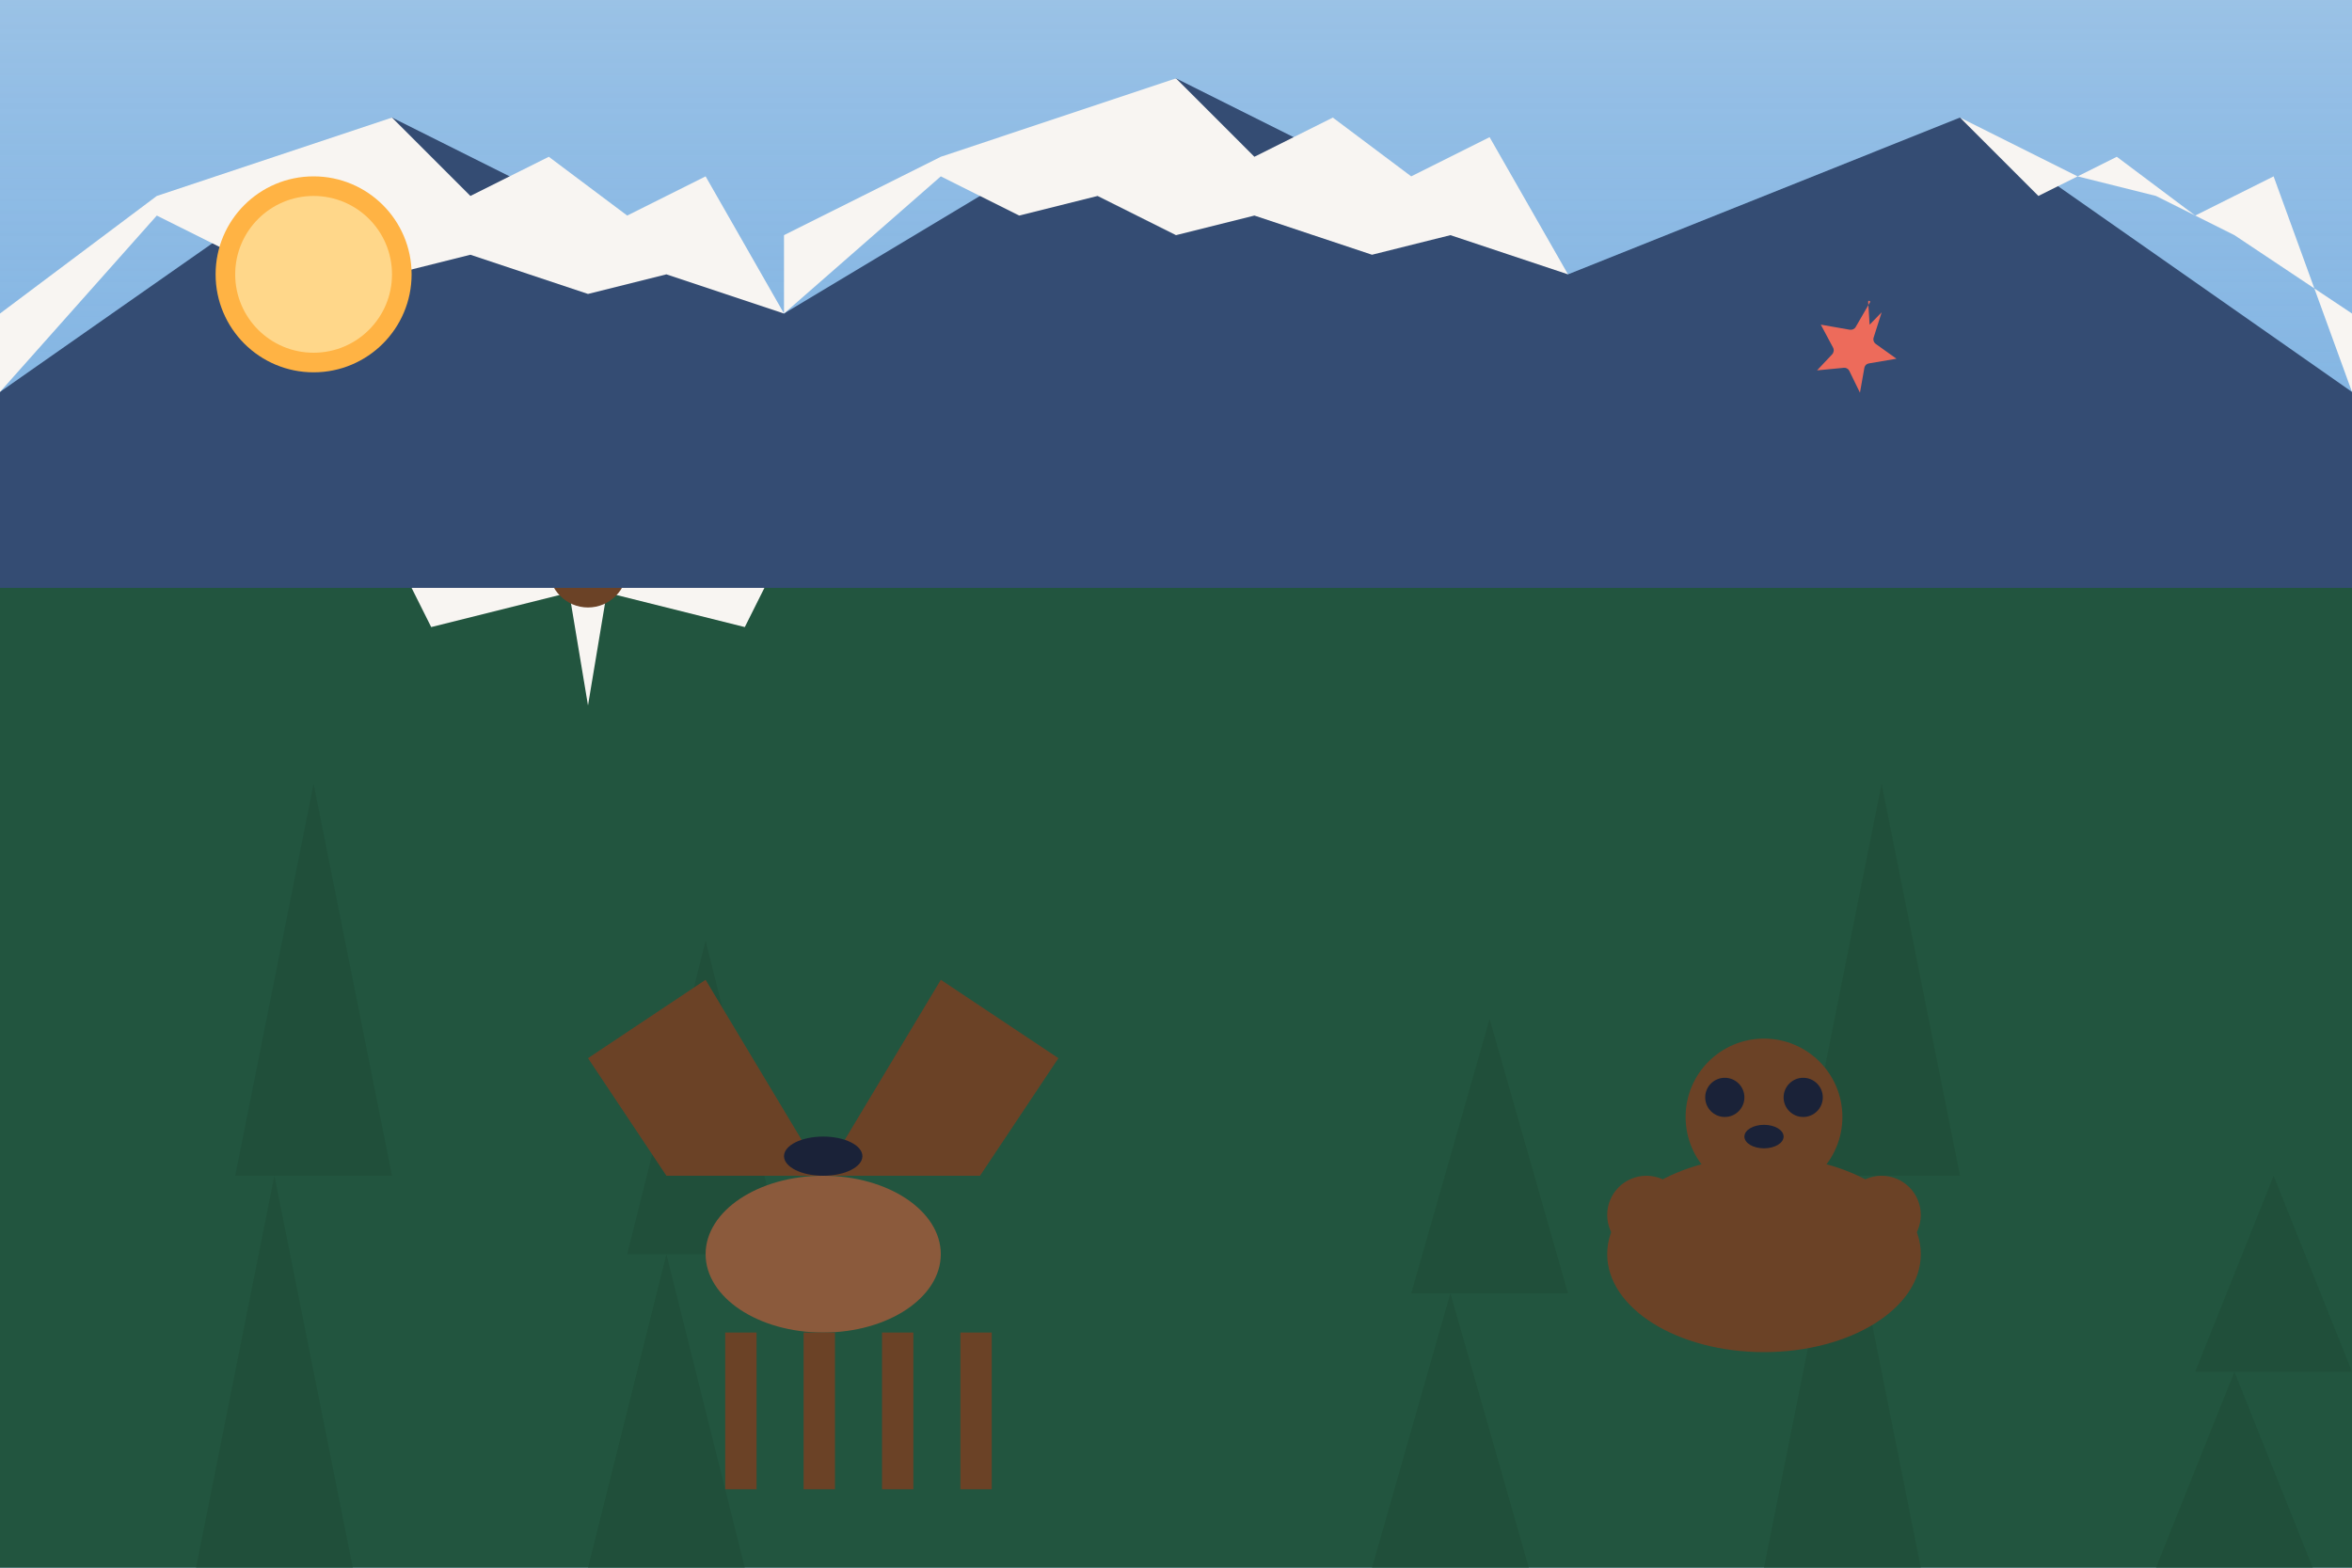
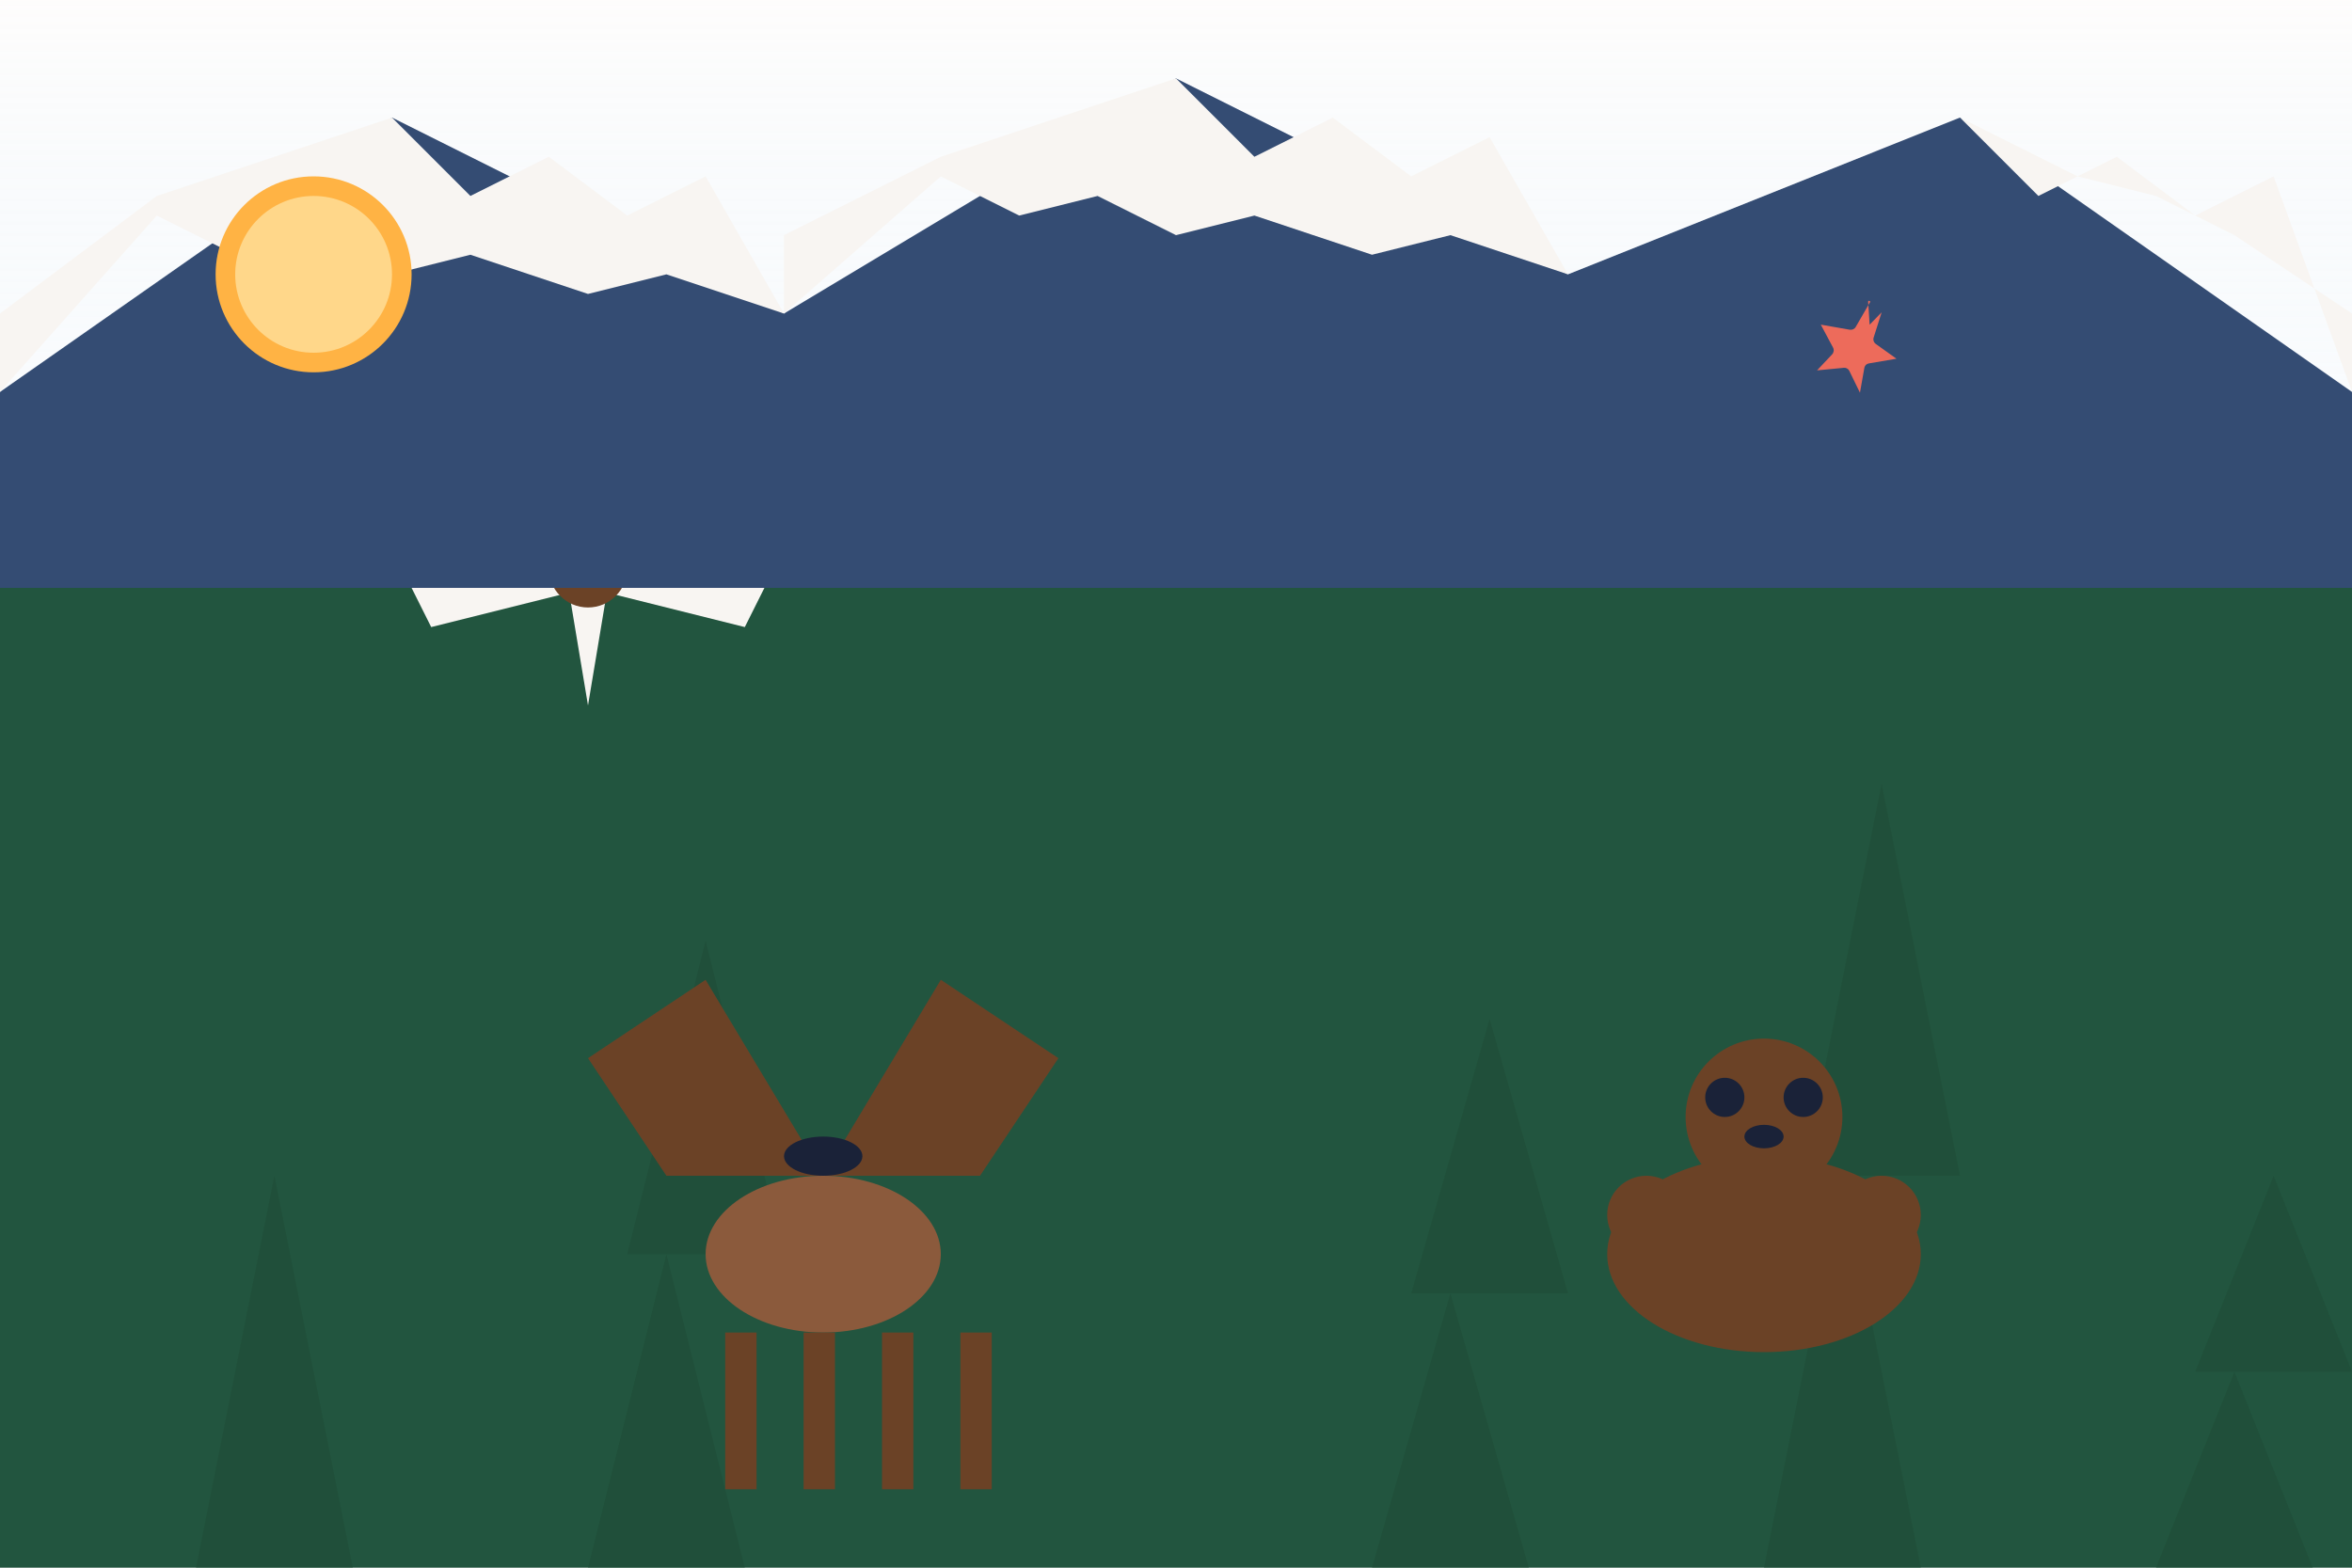
<svg xmlns="http://www.w3.org/2000/svg" width="600" height="400" viewBox="0 0 600 400" fill="none">
-   <rect width="600" height="400" fill="#83B5E3" />
  <rect width="600" height="400" fill="url(#sky_gradient)" />
  <path d="M0 150L100 130L200 150L300 130L400 150L500 130L600 150V400H0V150Z" fill="#22553F" />
  <g opacity="0.8">
    <path d="M50 400L70 300L90 400H50Z" fill="#1F4E38" />
-     <path d="M60 300L80 200L100 300H60Z" fill="#1F4E38" />
    <rect x="68" y="400" width="4" height="10" fill="#6B4226" />
    <path d="M150 400L170 320L190 400H150Z" fill="#1F4E38" />
    <path d="M160 320L180 240L200 320H160Z" fill="#1F4E38" />
    <rect x="168" y="400" width="4" height="10" fill="#6B4226" />
    <path d="M350 400L370 330L390 400H350Z" fill="#1F4E38" />
    <path d="M360 330L380 260L400 330H360Z" fill="#1F4E38" />
    <rect x="368" y="400" width="4" height="10" fill="#6B4226" />
    <path d="M450 400L470 300L490 400H450Z" fill="#1F4E38" />
    <path d="M460 300L480 200L500 300H460Z" fill="#1F4E38" />
    <rect x="468" y="400" width="4" height="10" fill="#6B4226" />
    <path d="M550 400L570 350L590 400H550Z" fill="#1F4E38" />
    <path d="M560 350L580 300L600 350H560Z" fill="#1F4E38" />
    <rect x="568" y="400" width="4" height="10" fill="#6B4226" />
  </g>
  <g transform="translate(250, 300)">
    <path d="M-40 0L-70 -50L-100 -30L-80 0H-40Z" fill="#6B4226" />
    <path d="M-40 0L-10 -50L20 -30L0 0H-40Z" fill="#6B4226" />
    <ellipse cx="-40" cy="20" rx="30" ry="20" fill="#8B5A3C" />
    <rect x="-45" y="40" width="8" height="40" fill="#6B4226" />
    <rect x="-65" y="40" width="8" height="40" fill="#6B4226" />
    <rect x="-25" y="40" width="8" height="40" fill="#6B4226" />
    <rect x="-5" y="40" width="8" height="40" fill="#6B4226" />
    <ellipse cx="-40" cy="-5" rx="10" ry="5" fill="#1A2238" />
  </g>
  <g transform="translate(450, 320)">
    <ellipse cx="0" cy="0" rx="40" ry="25" fill="#6B4226" />
    <circle cx="0" cy="-35" r="20" fill="#6B4226" />
    <circle cx="-10" cy="-40" r="5" fill="#1A2238" />
    <circle cx="10" cy="-40" r="5" fill="#1A2238" />
    <ellipse cx="0" cy="-30" rx="5" ry="3" fill="#1A2238" />
    <circle cx="-30" cy="-10" r="10" fill="#6B4226" />
    <circle cx="30" cy="-10" r="10" fill="#6B4226" />
  </g>
  <g transform="translate(150, 150)">
    <path d="M0 0L-50 -10L-40 10L0 0Z" fill="#F8F5F2" />
    <path d="M0 0L50 -10L40 10L0 0Z" fill="#F8F5F2" />
    <path d="M-5 0L0 30L5 0" fill="#F8F5F2" />
    <circle cx="0" cy="-5" r="10" fill="#6B4226" />
-     <path d="M-5 -10L5 -10L0 -5L-5 -10Z" fill="#FFB344" />
  </g>
  <path d="M0 100L100 30L200 80L300 20L400 70L500 30L600 100V150H0V100Z" fill="#344C73" />
  <path d="M100 30L120 50L140 40L160 55L180 45L200 80L170 70L150 75L120 65L100 70L80 60L60 65L40 55L0 100V80L40 50L70 40L100 30Z" fill="#F8F5F2" />
  <path d="M300 20L320 40L340 30L360 45L380 35L400 70L370 60L350 65L320 55L300 60L280 50L260 55L240 45L200 80V60L240 40L270 30L300 20Z" fill="#F8F5F2" />
  <path d="M500 30L520 50L540 40L560 55L580 45L600 100V80L570 60L550 50L530 45L500 30Z" fill="#F8F5F2" />
  <circle cx="80" cy="70" r="25" fill="#FFB344" />
  <circle cx="80" cy="70" r="20" fill="#FFD78A" />
  <g transform="translate(450, 70) scale(0.2)">
    <path d="M135.712,34.678l-18.67,32.357c-1.558,2.701-4.628,4.145-7.697,3.607l-36.909-6.485l15.618,29.234c1.524,2.857,1.058,6.314-1.167,8.681l-19.233,20.426l34.234-3.29c2.874-0.276,5.624,1.259,6.89,3.85l13.62,27.921l5.622-31.776c0.503-2.845,2.741-5.067,5.588-5.551l35.352-6.013l-26.345-18.814c-2.604-1.86-3.713-5.19-2.752-8.218l10.209-32.204l-15.36,15.857C133.016,29.585,131.176,33.01,135.712,34.678z" fill="#ED6B5B" />
  </g>
  <defs>
    <linearGradient id="sky_gradient" x1="300" y1="0" x2="300" y2="150" gradientUnits="userSpaceOnUse">
      <stop stop-color="#F8F5F2" stop-opacity="0.2" />
      <stop offset="1" stop-color="#83B5E3" stop-opacity="0" />
    </linearGradient>
  </defs>
</svg>